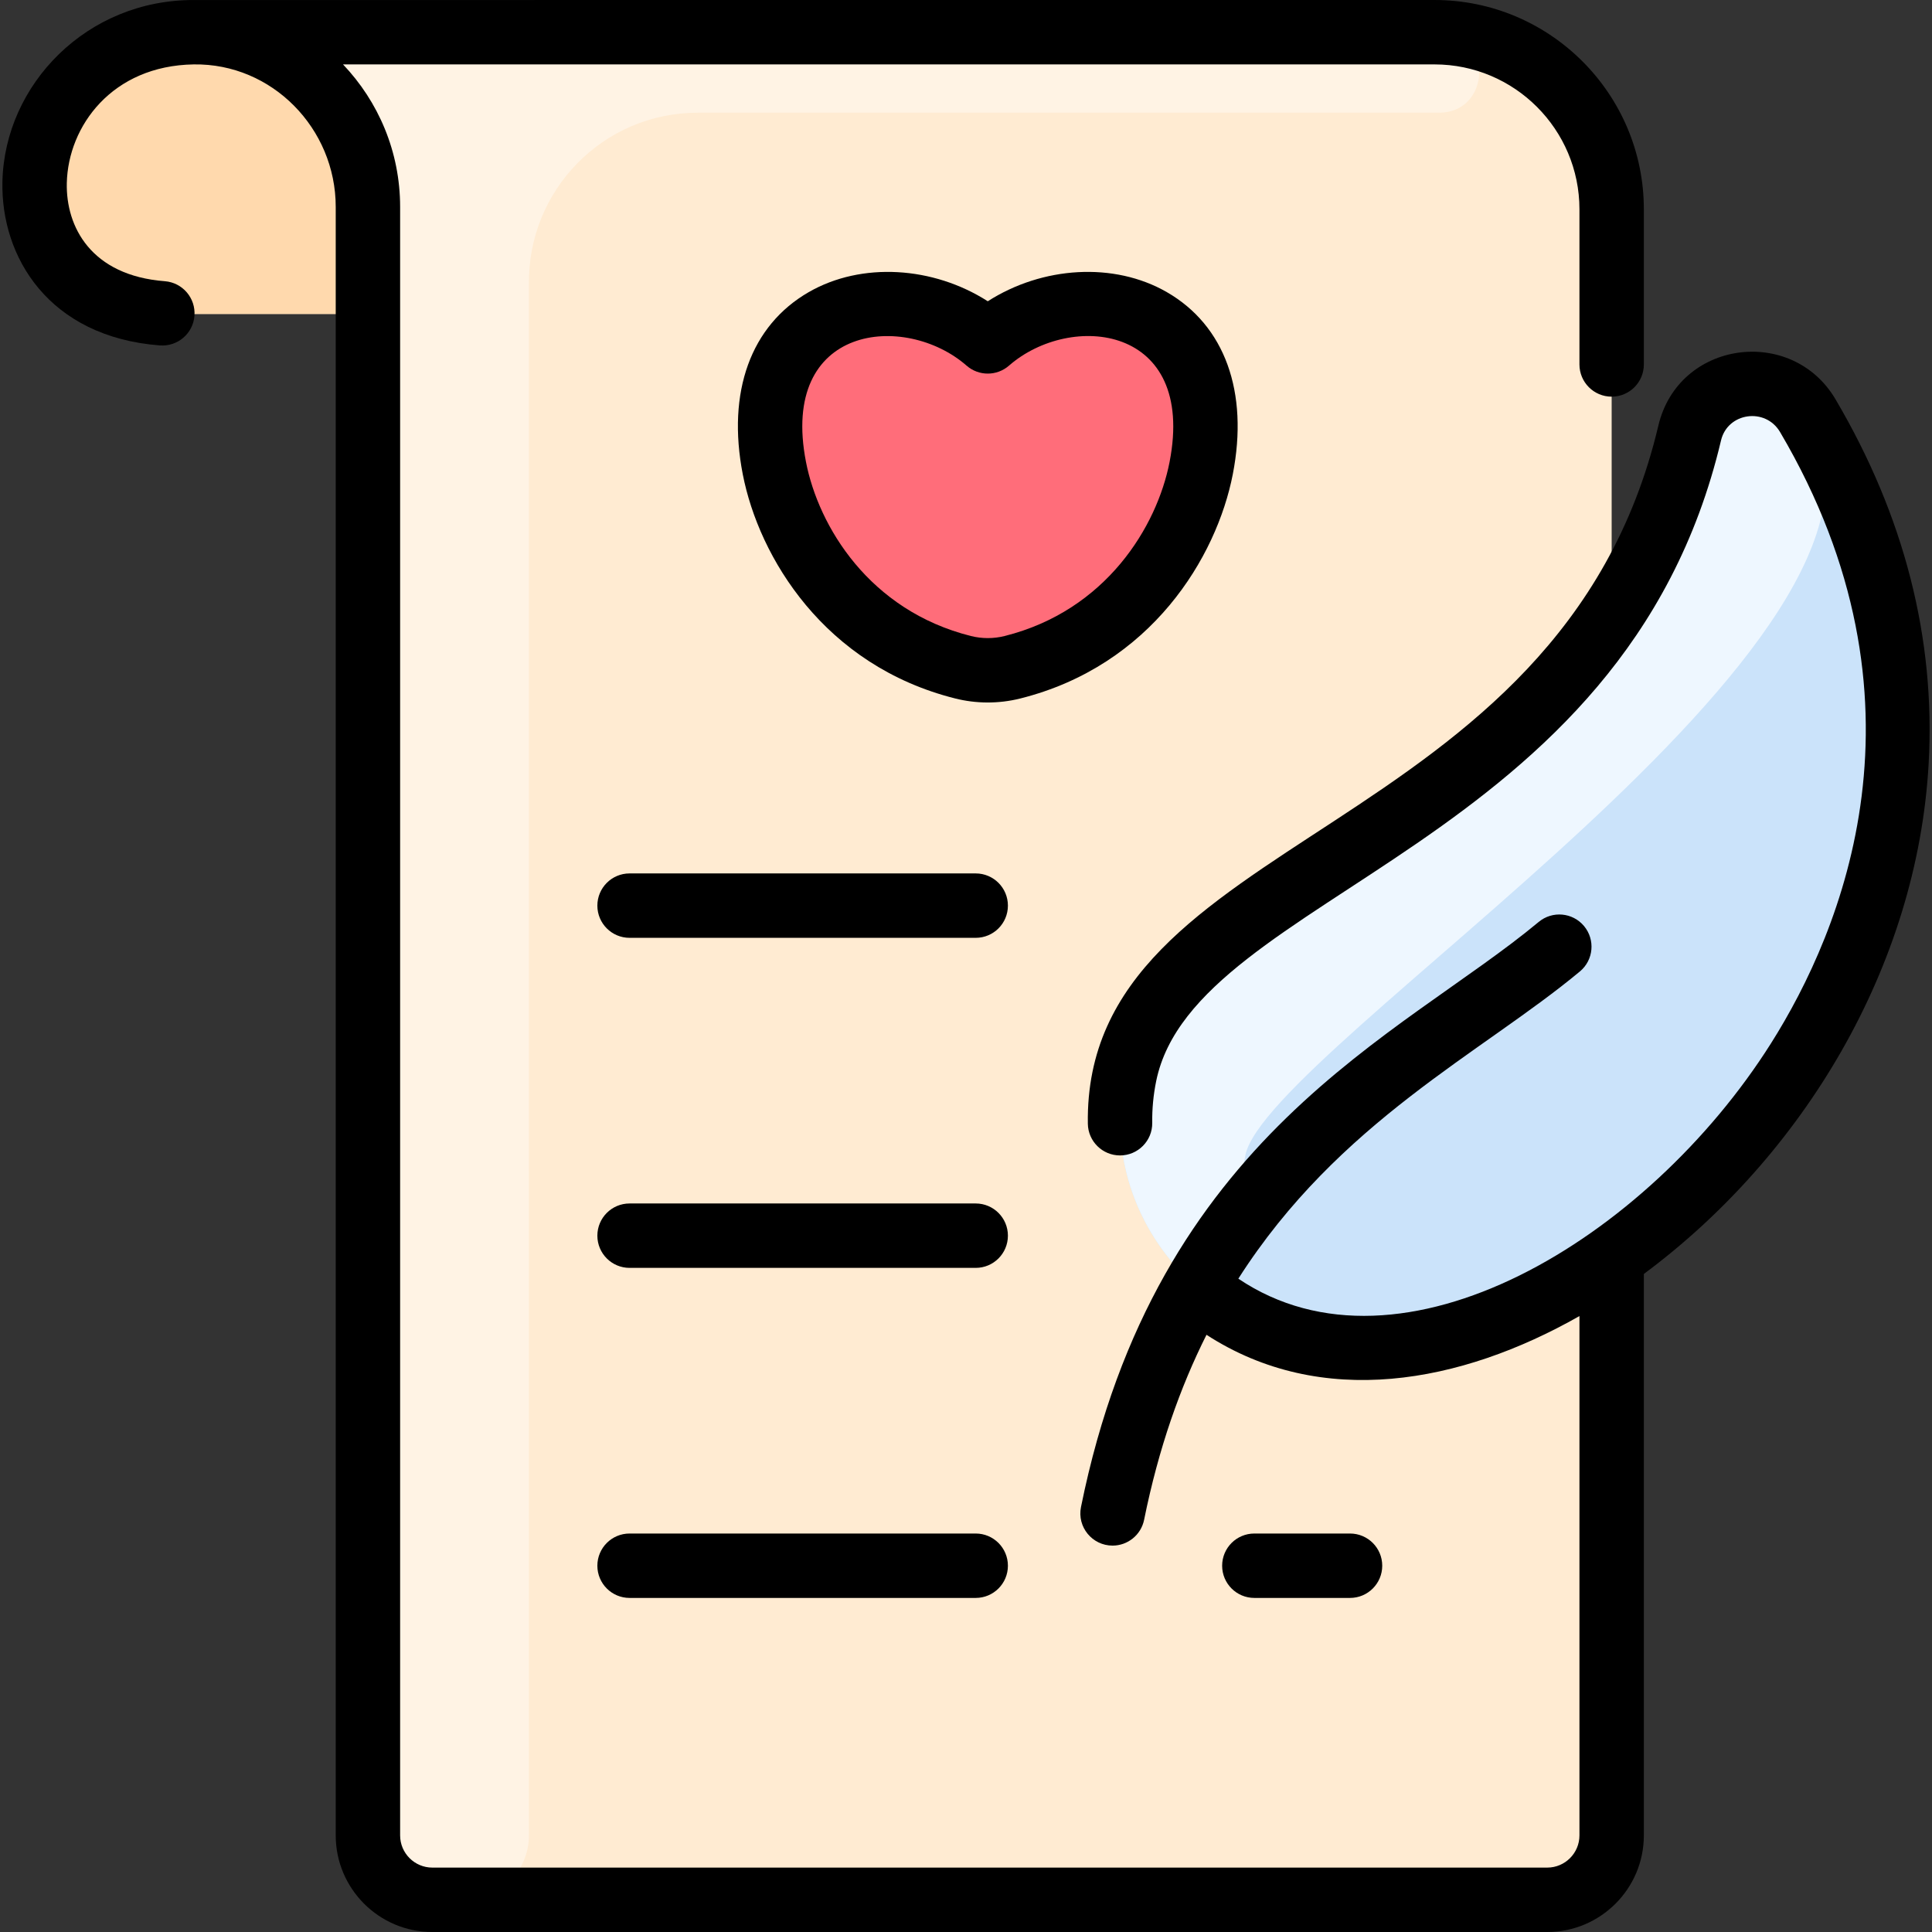
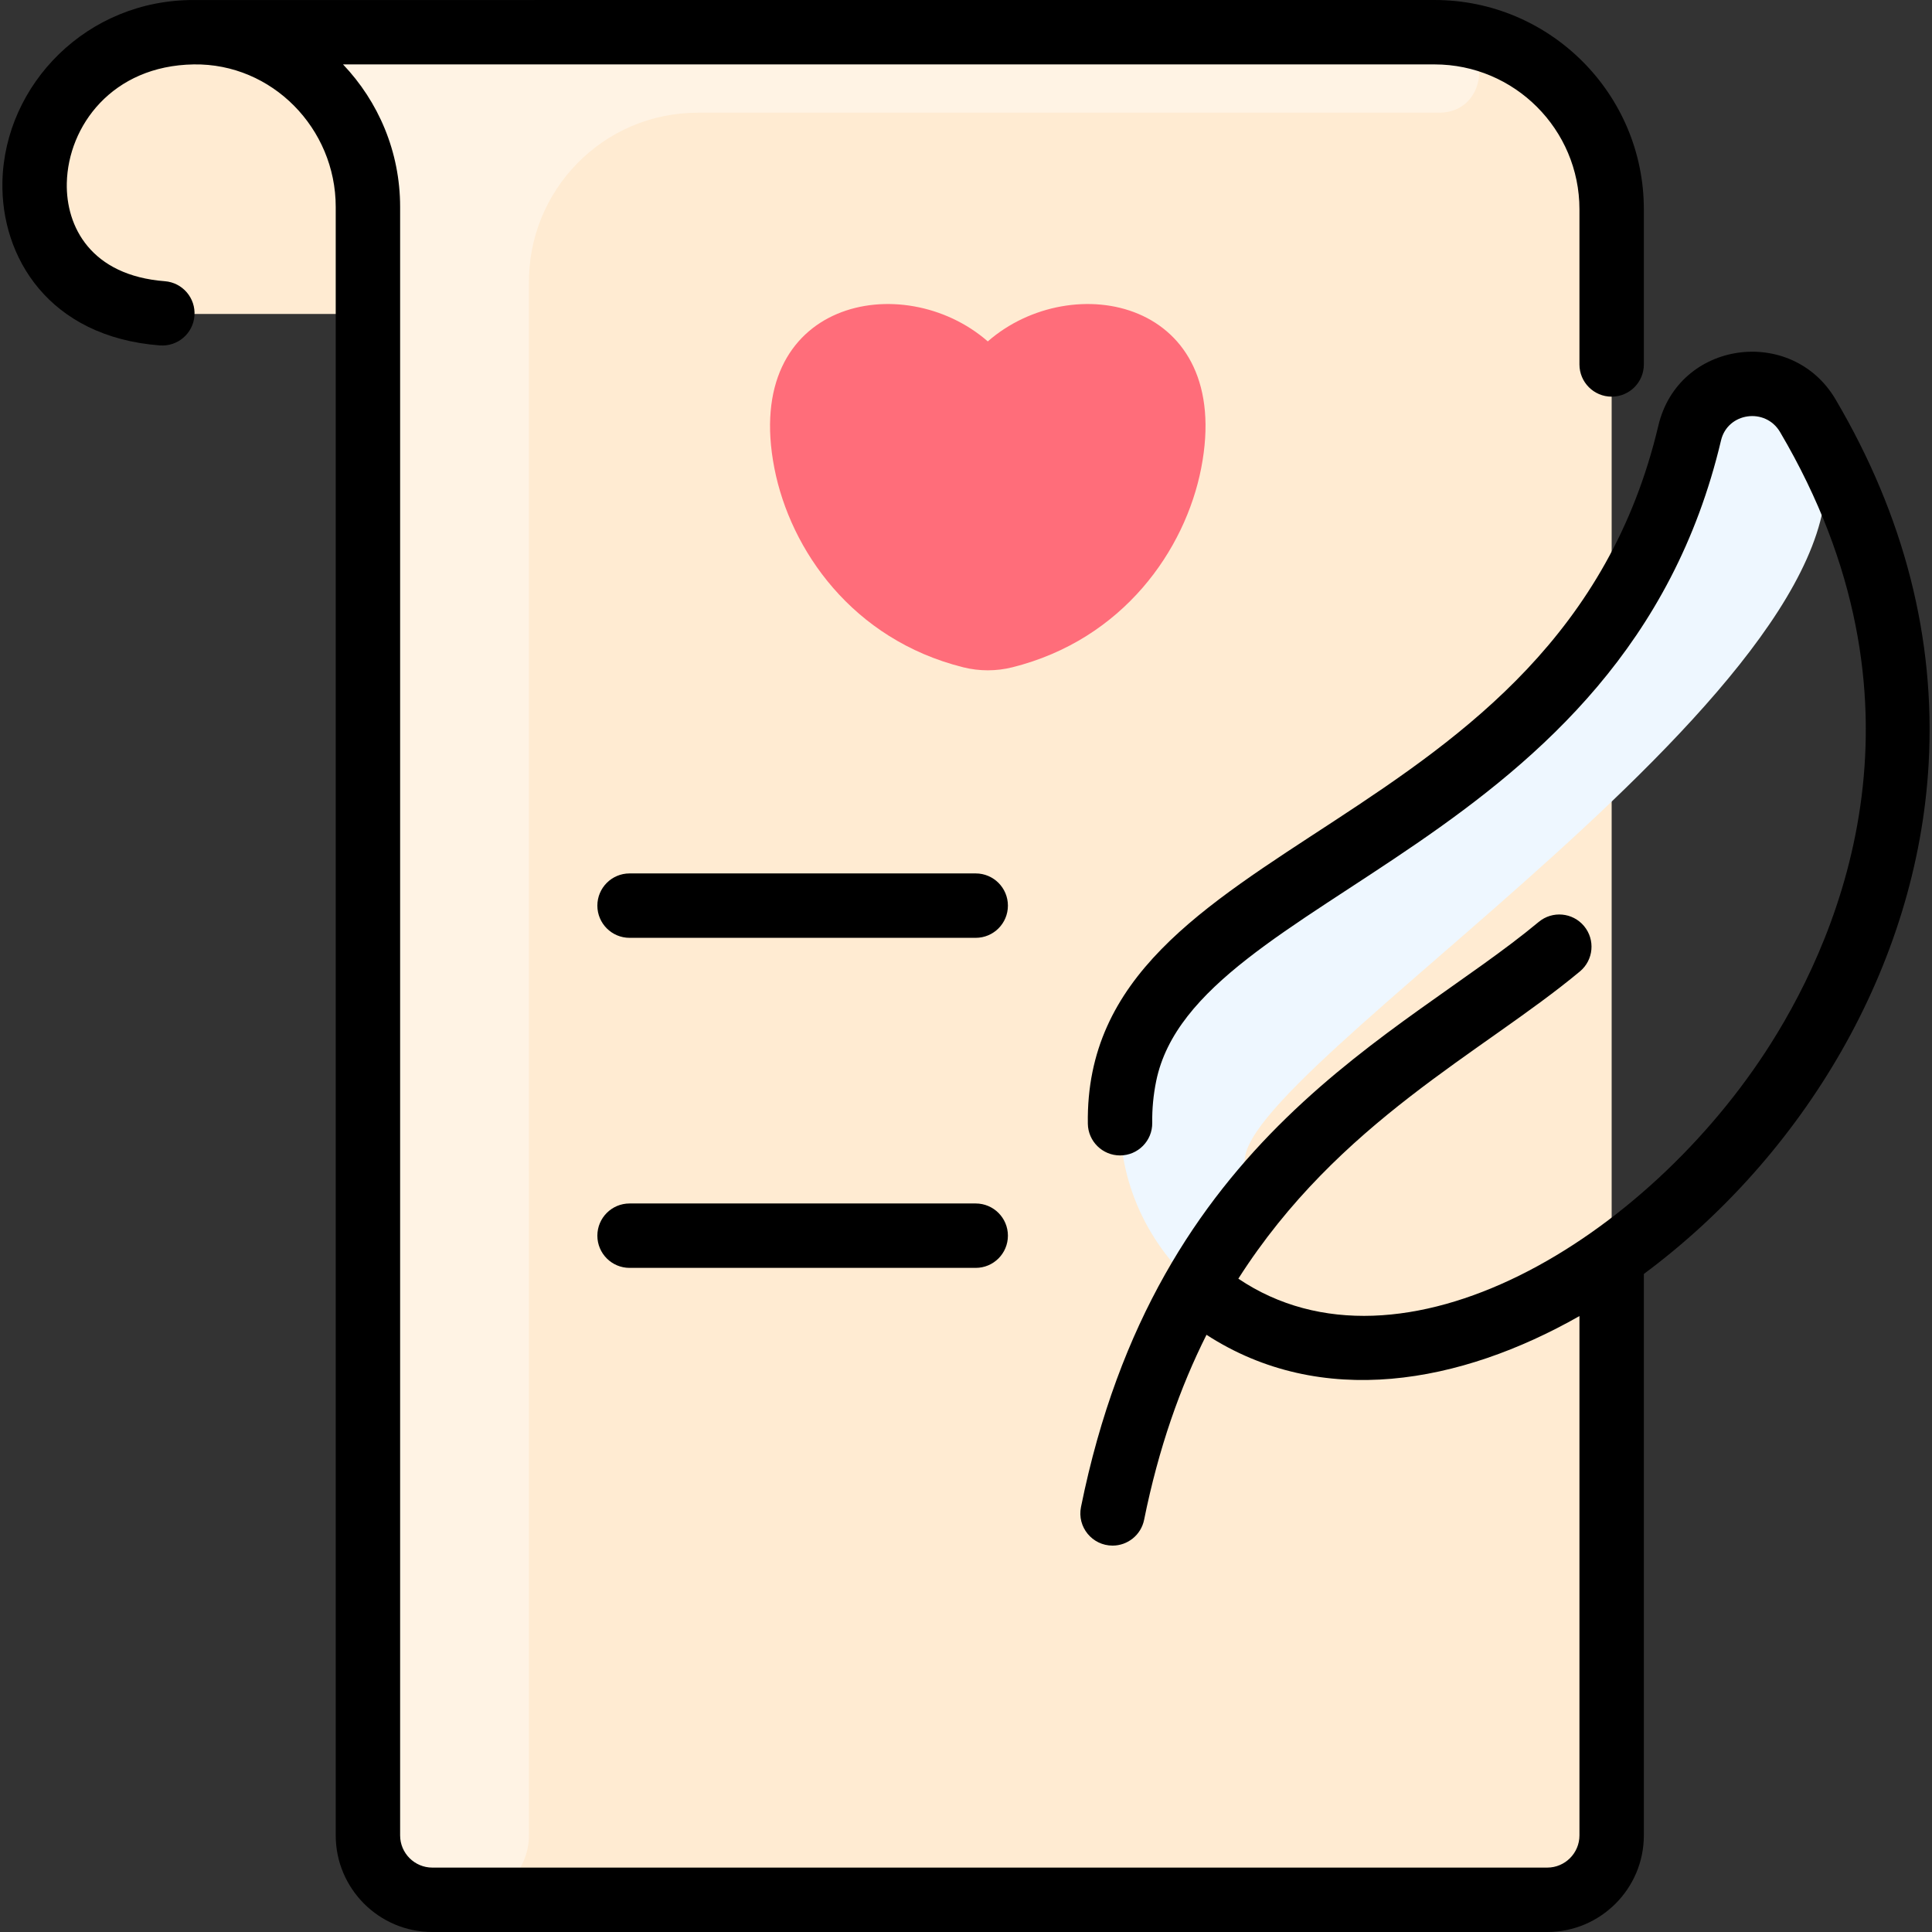
<svg xmlns="http://www.w3.org/2000/svg" id="Layer_1" height="512" viewBox="0 0 480.001 480.001" width="512">
  <rect x="0" y="0" width="480.001" height="480.001" fill="#333333" stroke="none" />
  <path d="m356.413 8.001h-308.4c-48.7 1.52-55.02 70-3.49 70h46.89v378c0 8.84 7.16 16 16 16h277c8.84 0 16-7.16 16-16v-404c0-24.3-19.7-44-44-44z" fill="#ffebd2" />
-   <path d="m91.413 51.4v26.6h-46.89c-51.53 0-45.228-69.24 3.49-70 23.965-.373 43.4 19.427 43.4 43.4z" fill="#ffd9ad" />
  <path d="m115.413 472.001h-8c-8.837 0-16-7.163-16-16v-404.601c0-23.878-19.248-43.179-43-43.4 197.624.006 308.364-.017 309.647.03 12.952.477 12.41 19.97-.551 19.97h-184.168c-23.458 0-42.266 19.232-41.934 42.688.007.493.006 310.691.005 385.318.001 8.836-7.163 15.995-15.999 15.995z" fill="#fff3e4" />
  <path d="m245.413 84.821c20.97-18.33 61.18-10.38 53.02 31.5-3.97 20.33-19.37 42.56-46.89 49.46-4.02 1.01-8.24 1.01-12.26 0-27.52-6.9-42.92-29.13-46.89-49.46-8.16-41.88 32.05-49.83 53.02-31.5z" fill="#ff6d7a" />
-   <path d="m279.413 267.001c10.78-52.75 116.93-60.17 140.39-159.42 3.3-13.98 22.05-16.68 29.34-4.3 70.75 120.05-43.36 237.81-116.22 231.35-36.57-3.26-60.261-34.6-53.51-67.63z" fill="#cbe3fa" />
  <path d="m449.749 104.319c31.257 53.879-134.85 155.831-140.337 182.682-1.298 6.347-1.471 12.633-.644 18.668 1.37 10.002-11.058 15.639-17.552 7.91-10.559-12.566-15.326-29.342-11.804-46.578 10.78-52.75 116.93-60.17 140.39-159.42 3.3-13.98 22.05-16.68 29.34-4.3.204.346.407.692.607 1.038z" fill="#eef7ff" />
  <g>
    <path d="m456.038 99.216c-10.851-18.41-39.016-14.656-44.021 6.524-24.467 103.504-142.832 100.477-141.744 173.443.064 4.378 3.634 7.882 7.997 7.882 4.461 0 8.067-3.648 8.001-8.118-.051-3.434.279-6.914.979-10.345 9.576-46.874 116.316-57.555 140.336-159.181 1.64-6.935 11.016-8.276 14.666-2.082 39.343 66.761 15.462 123.833-2.274 151.912-30.638 48.504-91.813 85.72-132.315 58.432 24.952-39.101 60.542-56.087 84.864-76.334 3.396-2.826 3.857-7.87 1.03-11.267-2.827-3.396-7.871-3.855-11.267-1.03-34.138 28.416-95 52.807-113.719 145.362-1.004 4.962 2.794 9.588 7.85 9.588 3.728 0 7.064-2.621 7.832-6.416 3.61-17.852 8.976-32.963 15.499-45.959 28.551 18.497 63.062 12.181 92.66-4.656v129.029c0 4.411-3.589 8-8 8h-277c-4.411 0-8-3.589-8-8v-404.601c0-13.71-5.406-26.173-14.186-35.398h271.186c19.851 0 36 16.149 36 36v38.549c0 4.418 3.582 8 8 8s8-3.582 8-8v-38.549c0-28.673-23.327-52-52-52-2.46 0-307.654-.004-308.133.007-26.7-.147-47.124 20.995-47.675 45.097-.428 18.733 11.501 38.587 39.118 40.715 4.412.321 8.251-2.957 8.591-7.362.339-4.405-2.957-8.251-7.362-8.591-18.332-1.412-24.599-13.529-24.351-24.397.323-14.136 11.249-29.158 31.537-29.47 19.461-.299 35.275 15.92 35.275 35.398v404.602c0 13.233 10.767 24 24 24h277c13.233 0 24-10.767 24-24v-139.49c39.459-29.281 67.977-76.27 70.765-126.909 1.708-31.021-6.078-61.431-23.139-90.385z" />
-     <path d="m306.283 117.847c3.99-20.474-1.982-36.975-16.388-45.271-13.112-7.552-30.904-6.424-44.482 2.271-13.578-8.694-31.37-9.823-44.482-2.271-14.405 8.297-20.378 24.798-16.388 45.272 4.016 20.592 20.253 47.532 52.794 55.688 5.109 1.284 10.704 1.369 16.149.001 32.544-8.157 48.781-35.097 52.797-55.69zm-65.053 40.17c-25.262-6.331-37.865-27.245-40.982-43.23-6.679-34.258 24.667-37.258 39.9-23.943 3.016 2.635 7.514 2.635 10.529 0 15.307-13.378 46.565-10.24 39.9 23.942-3.117 15.986-15.721 36.9-40.985 43.232-2.732.687-5.624.688-8.362-.001z" />
    <path d="m242.413 217.001h-86c-4.418 0-8 3.582-8 8s3.582 8 8 8h86c4.418 0 8-3.582 8-8s-3.583-8-8-8z" />
    <path d="m242.413 299.001h-86c-4.418 0-8 3.582-8 8s3.582 8 8 8h86c4.418 0 8-3.582 8-8s-3.583-8-8-8z" />
-     <path d="m335.413 397.001c4.418 0 8-3.582 8-8s-3.582-8-8-8h-23.774c-4.418 0-8 3.582-8 8s3.582 8 8 8z" />
-     <path d="m242.413 381.001h-86c-4.418 0-8 3.582-8 8s3.582 8 8 8h86c4.418 0 8-3.582 8-8s-3.583-8-8-8z" />
  </g>
</svg>